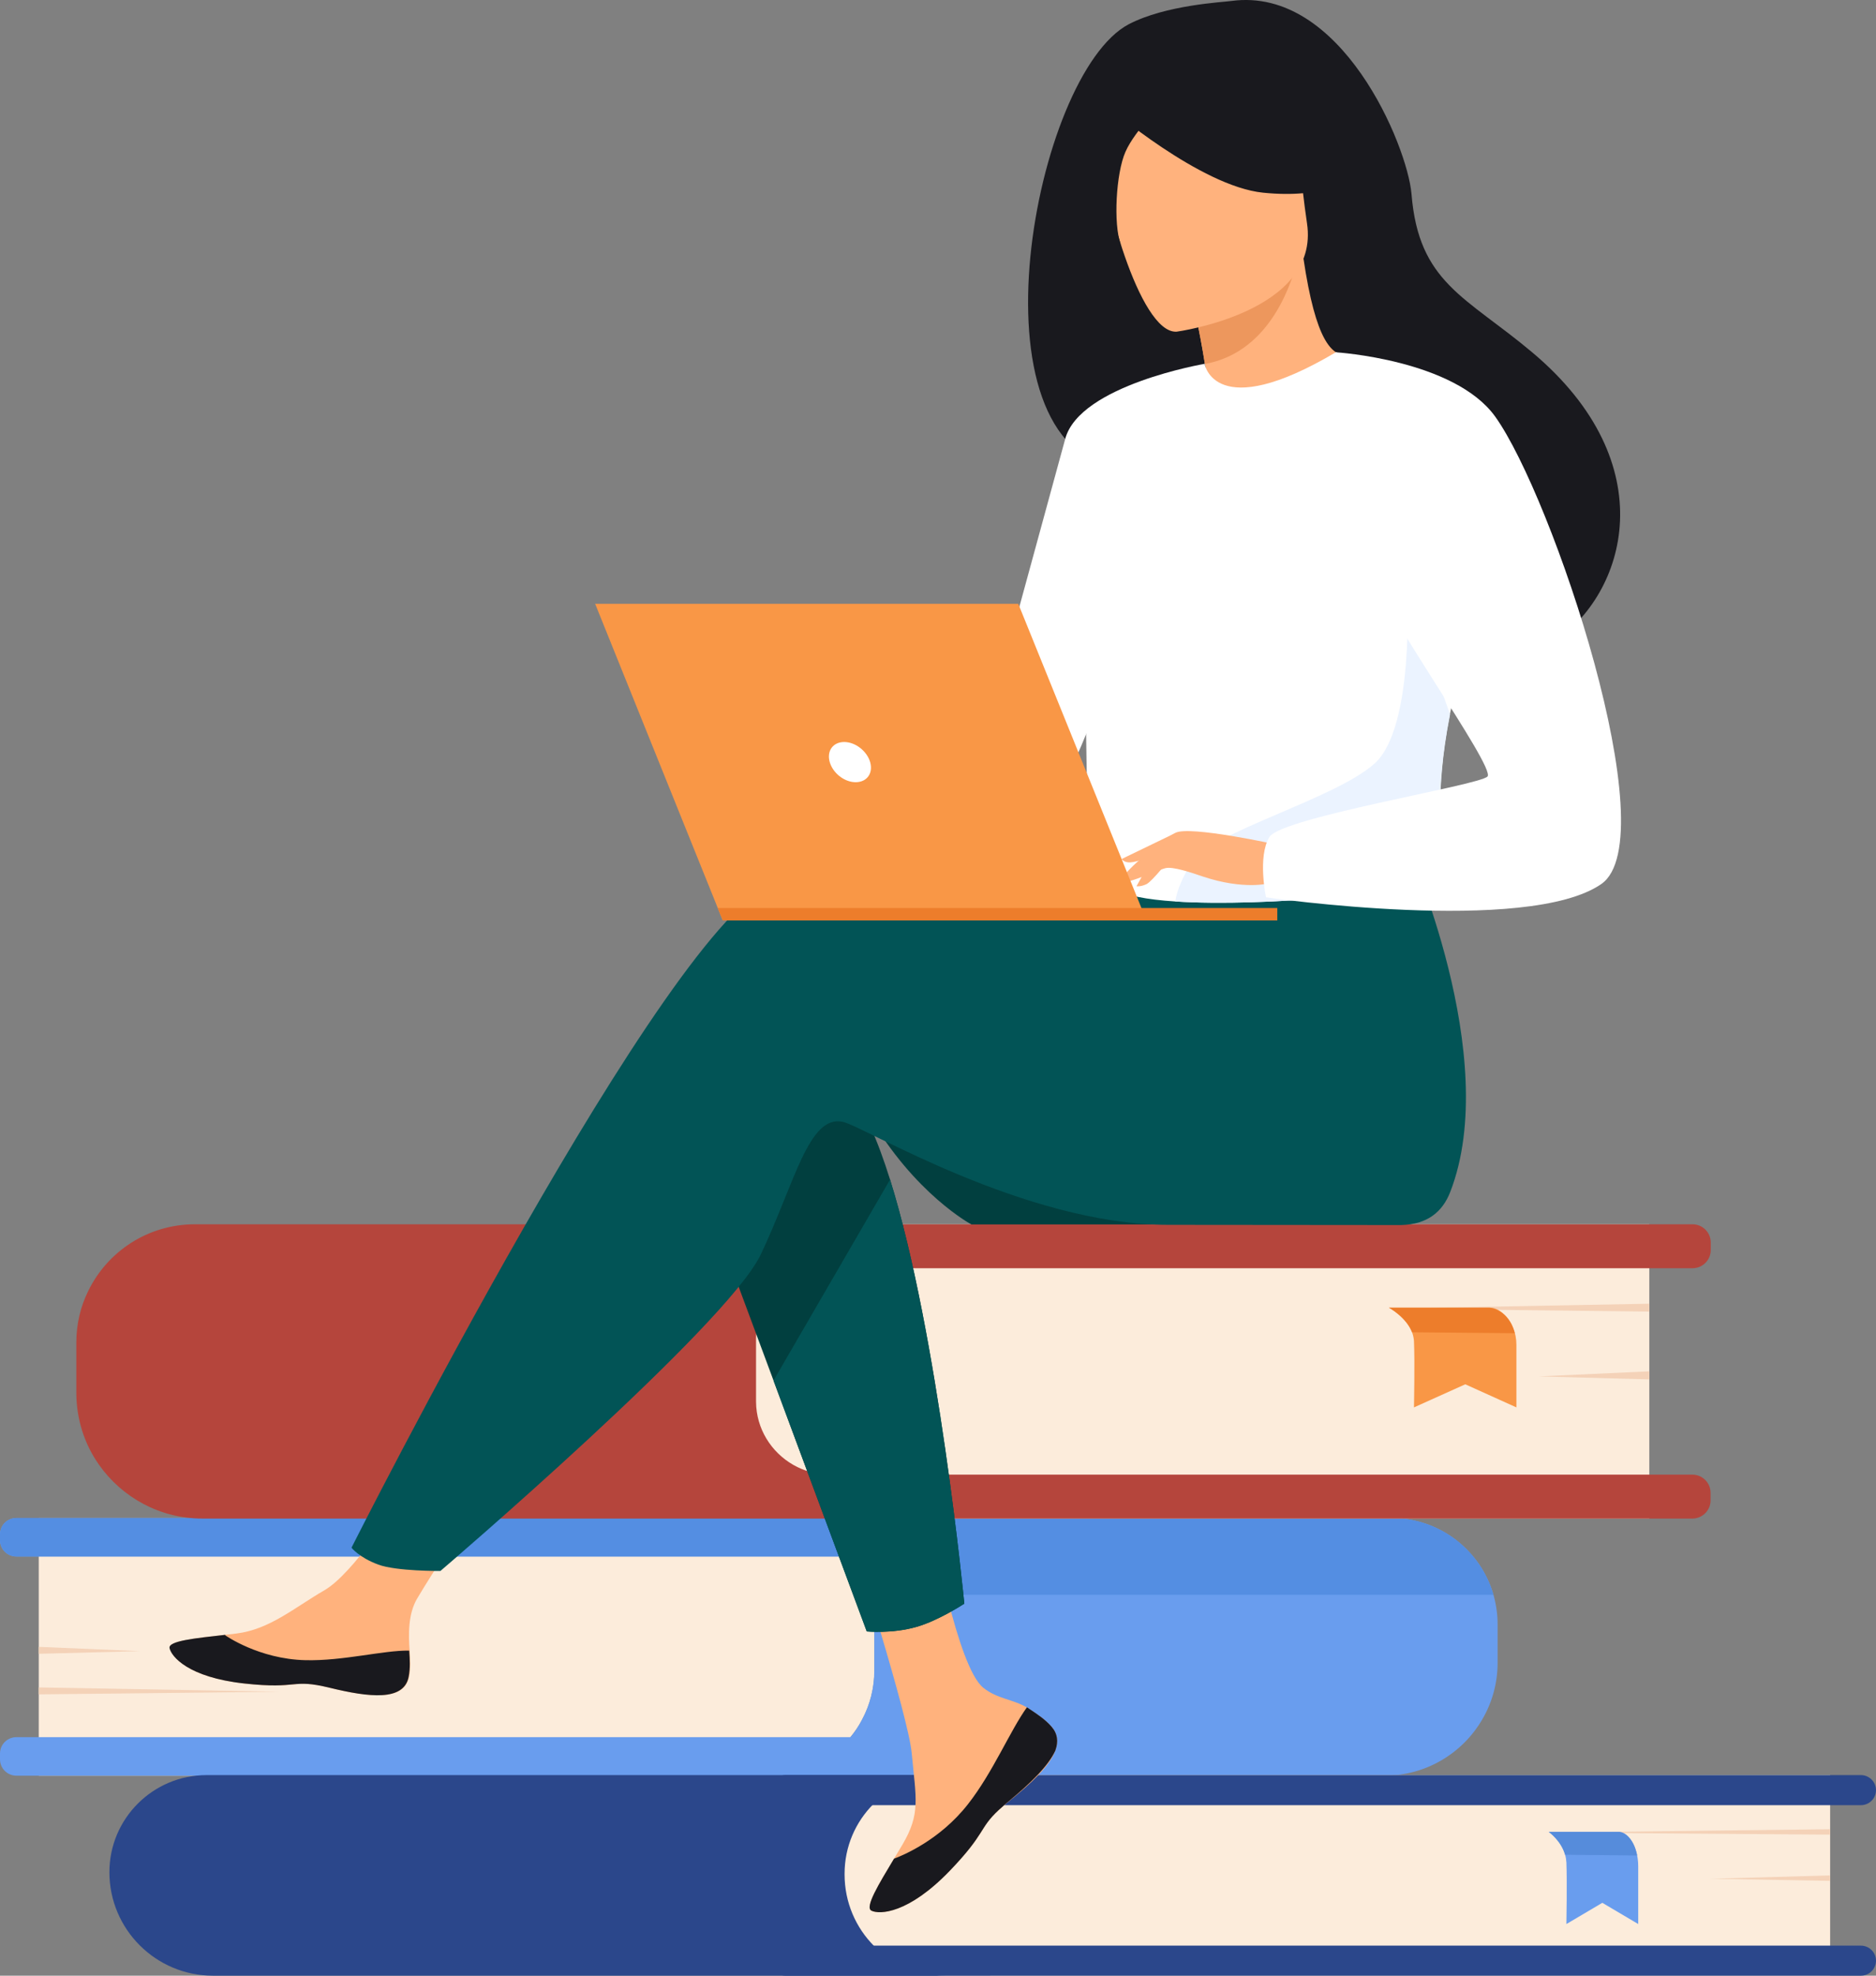
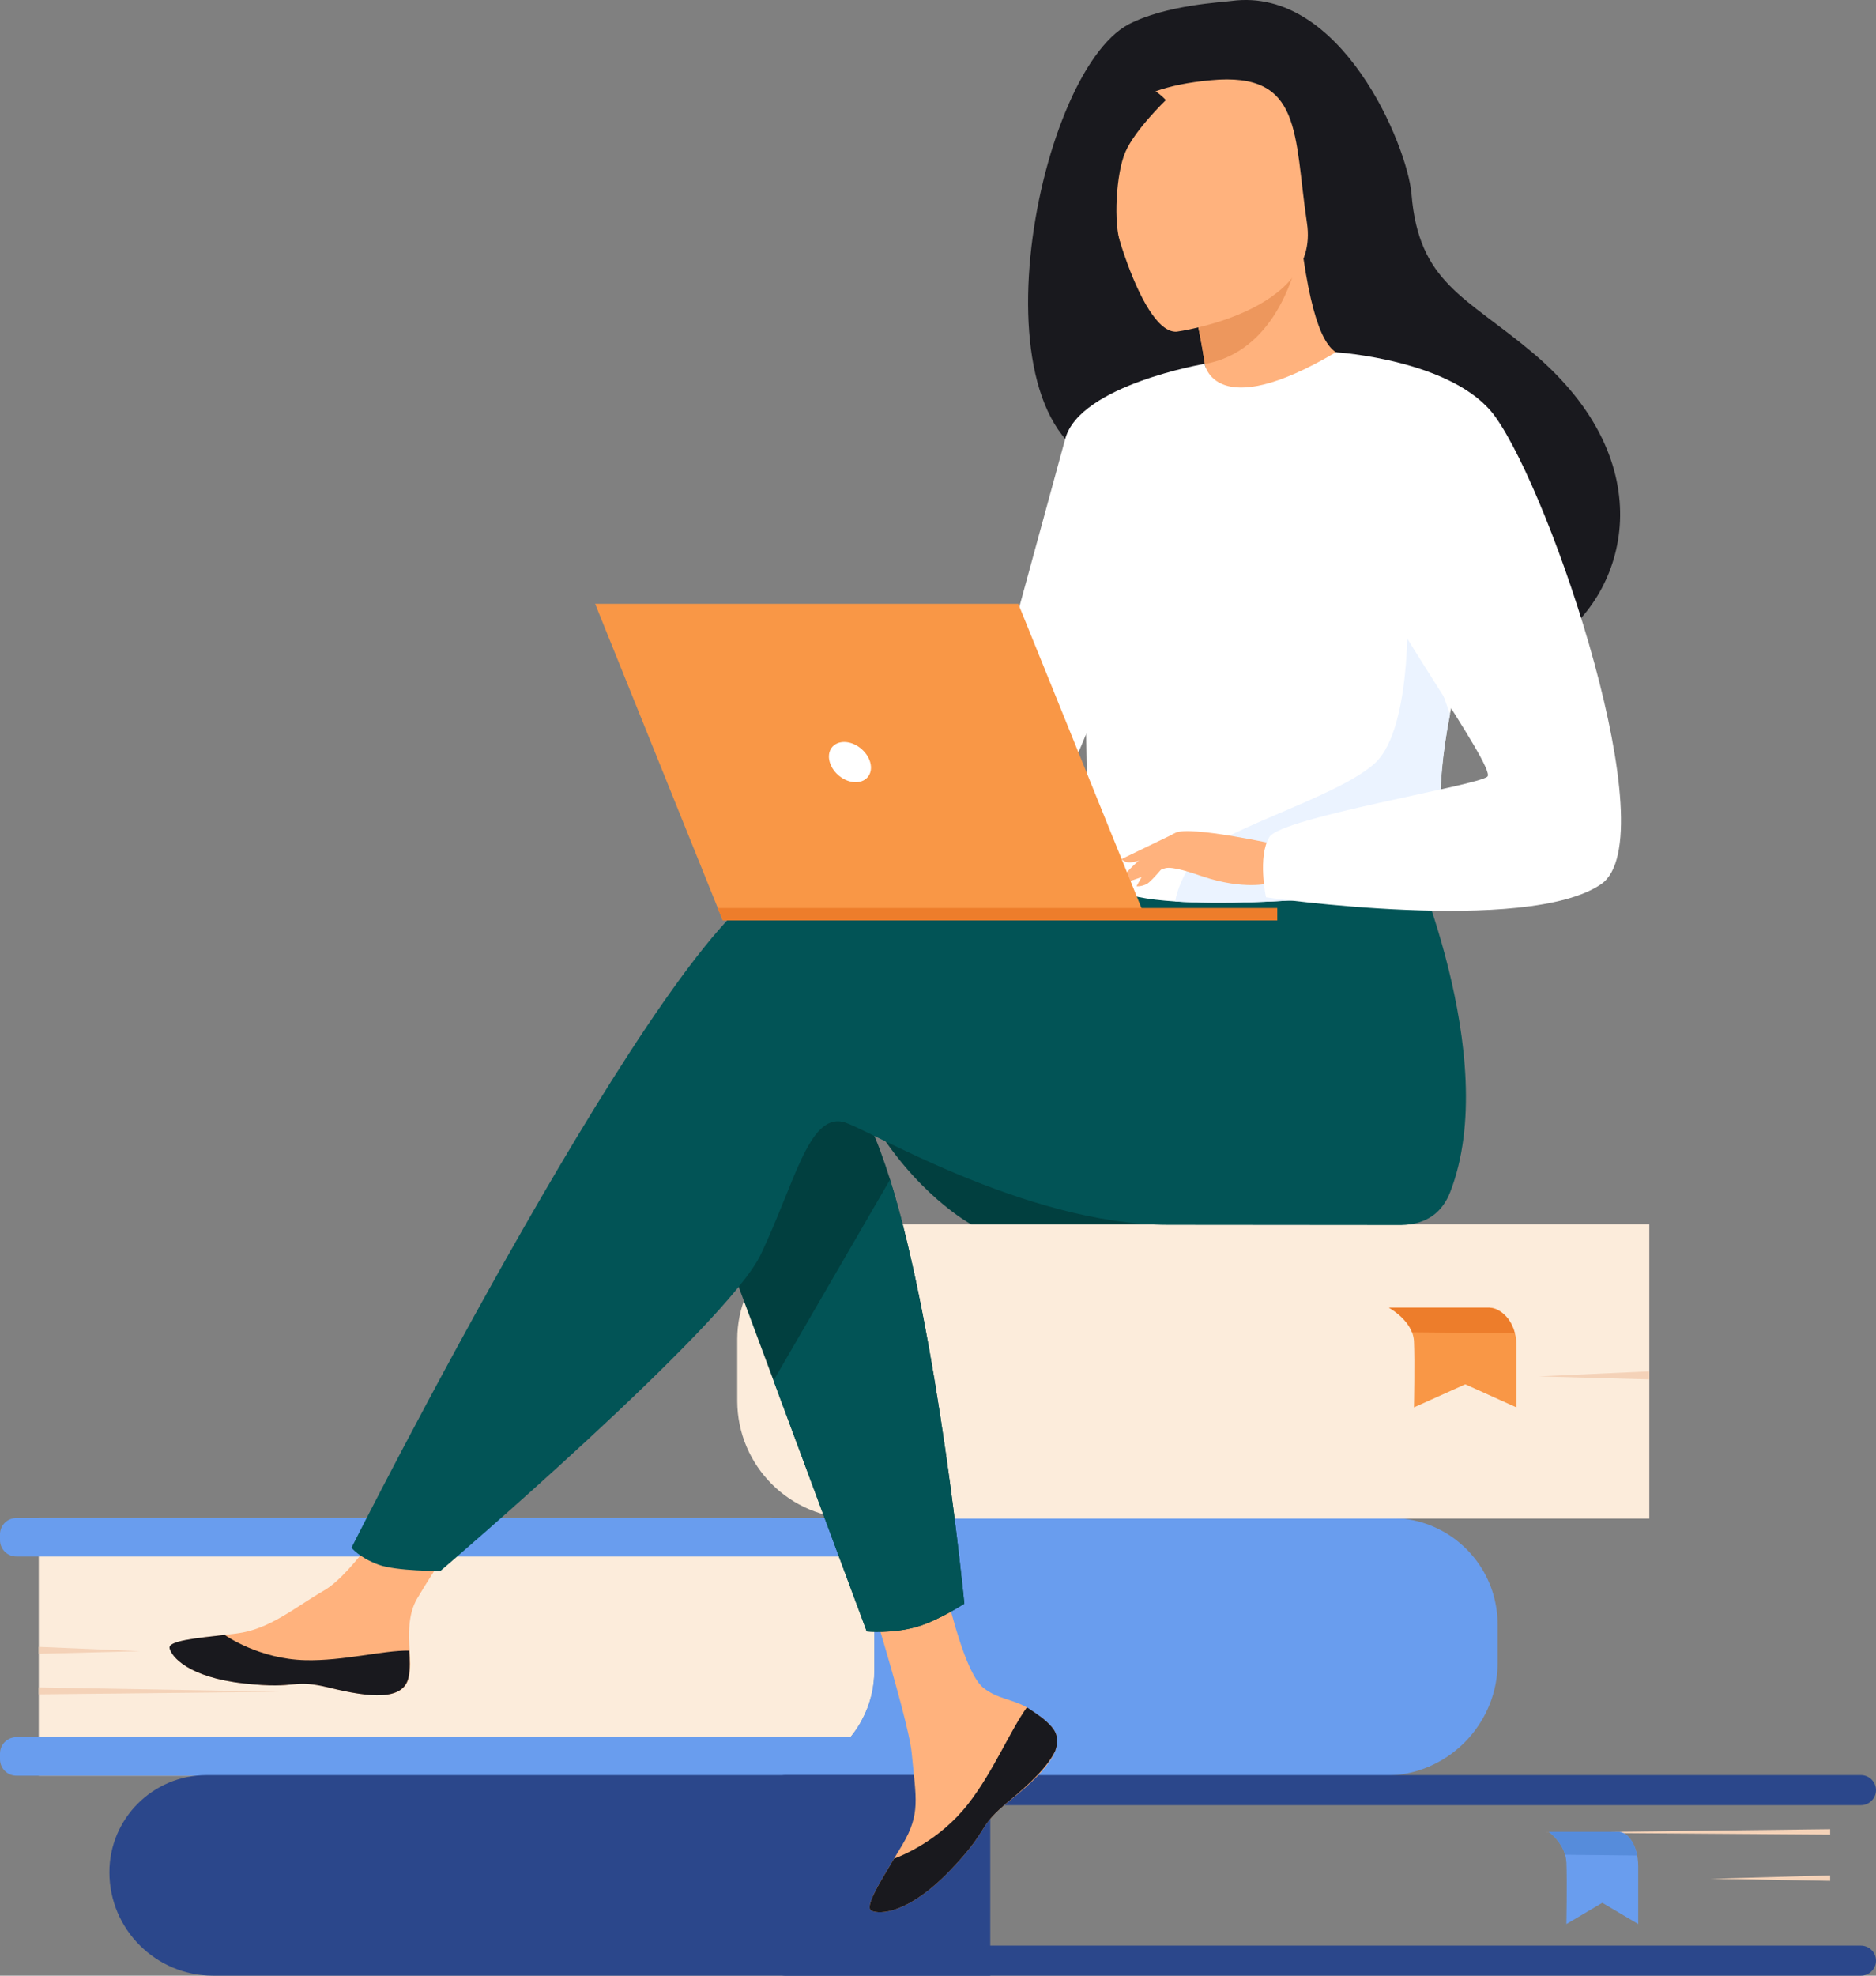
<svg xmlns="http://www.w3.org/2000/svg" width="114" height="120" viewBox="0 0 114 120" fill="none">
  <rect x="0" y="0" width="114" height="120" fill="#808080" stroke="none" />
  <g clip-path="url(#clip0_247_315)">
    <path d="M46.731 107.852H2.354V92.201H46.868C50.33 92.201 53.139 95.008 53.139 98.464V101.452C53.139 104.989 50.261 107.852 46.731 107.852Z" fill="#FCECDB" />
    <path d="M91.006 98.646V100.996C91.006 102.251 90.663 103.437 90.069 104.441C88.881 106.483 86.665 107.852 84.129 107.852H0.994C0.445 107.852 0 107.407 0 106.859V106.506C0 105.958 0.445 105.513 0.994 105.513H51.677C51.951 105.183 52.191 104.829 52.385 104.441C52.865 103.551 53.128 102.525 53.128 101.452V98.464C53.128 97.916 53.059 97.38 52.922 96.867C52.694 96 52.294 95.213 51.745 94.54H0.994C0.445 94.54 0 94.095 0 93.547V93.194C0 92.646 0.445 92.201 0.994 92.201H84.552C87.499 92.201 89.978 94.175 90.754 96.867C90.914 97.437 91.006 98.03 91.006 98.646Z" fill="#699DEE" />
-     <path d="M90.754 96.867H52.934C52.705 96 52.305 95.213 51.757 94.54H0.994C0.445 94.54 0 94.095 0 93.547V93.194C0 92.646 0.445 92.201 0.994 92.201H84.552C87.499 92.201 89.989 94.175 90.754 96.867Z" fill="#548EE2" />
    <path d="M2.354 100.027L8.51 100.289L2.354 100.449V100.027Z" fill="#F4D2B8" />
    <path d="M2.354 102.491L16.998 102.753L2.354 102.913V102.491Z" fill="#F4D2B8" />
    <path d="M12.942 120H60.176V107.817H12.554C9.299 107.817 6.648 110.452 6.648 113.715C6.648 117.183 9.47 120 12.942 120Z" fill="#2B478B" />
-     <path d="M57.457 120H111.213V107.817H57.32C54.008 107.817 51.323 110.498 51.323 113.806V113.852C51.323 117.251 54.065 120 57.457 120Z" fill="#FCECDB" />
    <path d="M47.736 120H113.086C113.589 120 114 119.589 114 119.087C114 118.586 113.589 118.175 113.086 118.175H47.736C47.233 118.175 46.822 118.586 46.822 119.087C46.822 119.589 47.233 120 47.736 120Z" fill="#2B478B" />
    <path d="M47.736 109.643H113.086C113.589 109.643 114 109.232 114 108.73C114 108.228 113.589 107.817 113.086 107.817H47.736C47.233 107.817 46.822 108.228 46.822 108.73C46.822 109.232 47.233 109.643 47.736 109.643Z" fill="#2B478B" />
    <path d="M111.213 113.909L103.96 114.114L111.213 114.24V113.909Z" fill="#F4D2B8" />
    <path d="M111.213 111.103L93.941 111.308L111.213 111.433V111.103Z" fill="#F4D2B8" />
    <path d="M94.125 111.274C94.125 111.274 94.868 111.799 95.107 112.654C95.153 112.802 95.176 112.962 95.187 113.133C95.233 114.274 95.187 116.863 95.187 116.863L97.369 115.574L99.551 116.863V113.361C99.551 112.7 99.368 112.049 99.014 111.627C98.843 111.422 98.637 111.274 98.409 111.274H94.125Z" fill="#699DEE" />
    <path d="M94.125 111.274C94.125 111.274 94.868 111.798 95.107 112.654L99.482 112.7C99.482 112.7 99.311 111.468 98.409 111.262H94.125V111.274Z" fill="#568CDB" />
    <path d="M51.963 92.236H100.224V74.361H51.803C47.942 74.361 44.801 77.487 44.801 81.354V85.095C44.812 89.042 48.011 92.236 51.963 92.236Z" fill="#FCECDB" />
-     <path d="M45.943 81.297V85.141C45.954 86.783 46.868 88.209 48.204 88.973C48.867 89.35 49.621 89.567 50.432 89.567H102.84C103.457 89.567 103.948 90.068 103.948 90.673V91.129C103.948 91.745 103.445 92.236 102.84 92.236H12.302C9.709 92.236 7.413 90.947 6.02 88.973C5.14 87.73 4.638 86.213 4.638 84.582V81.547C4.638 80.43 4.889 79.369 5.357 78.422C6.522 76.015 8.99 74.361 11.845 74.361H102.851C103.468 74.361 103.959 74.863 103.959 75.468V75.924C103.959 76.54 103.457 77.03 102.851 77.03H50.272C49.015 77.03 47.873 77.567 47.085 78.422C46.388 79.175 45.954 80.179 45.943 81.297Z" fill="#B5453C" />
    <path d="M100.224 83.293L93.508 83.601L100.224 83.783V83.293Z" fill="#F4D2B8" />
-     <path d="M100.224 79.186L84.243 79.483L100.224 79.665V79.186Z" fill="#F4D2B8" />
    <path d="M84.403 79.426C84.403 79.426 85.454 79.996 85.808 80.92C85.865 81.08 85.911 81.262 85.923 81.445C85.98 82.688 85.923 85.483 85.923 85.483L89.041 84.08L92.148 85.483V81.684C92.148 80.966 91.885 80.27 91.383 79.814C91.143 79.597 90.857 79.426 90.526 79.426H84.403Z" fill="#F99746" />
    <path d="M84.403 79.426C84.403 79.426 85.454 79.996 85.808 80.92L92.045 80.977C92.045 80.977 91.805 79.643 90.515 79.426H84.403Z" fill="#ED7D2B" />
    <path d="M52.796 67.722C55.56 72.525 59.033 74.373 59.033 74.373H73.483C73.494 74.384 50.694 64.061 52.796 67.722Z" fill="#013F3F" />
    <path d="M63.9 104.874C64.277 105.308 64.322 105.787 64.14 106.3C64.14 106.3 64.14 106.3 64.14 106.312C63.797 107.259 62.655 108.331 61.33 109.392C61.158 109.528 61.01 109.654 60.884 109.768C60.85 109.802 60.816 109.825 60.781 109.859C60.758 109.882 60.724 109.905 60.701 109.928C59.468 111.068 59.936 111.319 57.72 113.624C55.196 116.247 53.448 116.293 52.957 116.053C52.534 115.848 53.391 114.456 54.327 112.893C54.373 112.814 54.419 112.745 54.465 112.665C54.59 112.46 54.716 112.243 54.841 112.038C55.949 110.156 55.664 109.266 55.401 106.471C55.184 104.19 51.849 93.741 51.849 93.741L56.692 92.909C56.692 92.909 58.154 101.224 59.753 102.513C60.61 103.198 61.569 103.209 62.403 103.711C62.46 103.745 62.517 103.779 62.575 103.825C63.043 104.122 63.523 104.441 63.9 104.874Z" fill="#FFB27D" />
    <path d="M63.9 104.875C64.277 105.308 64.322 105.787 64.139 106.3C64.139 106.3 64.139 106.3 64.139 106.312C63.717 107.259 62.609 108.319 61.33 109.38C61.158 109.517 61.01 109.643 60.884 109.768C60.85 109.802 60.816 109.825 60.781 109.859C60.758 109.882 60.724 109.905 60.701 109.928C59.468 111.068 59.936 111.319 57.72 113.624C55.196 116.247 53.448 116.293 52.957 116.053C52.534 115.848 53.391 114.456 54.327 112.894C54.819 112.711 57.103 111.787 58.828 109.574C60.347 107.635 61.364 105.148 62.403 103.7C62.46 103.734 62.517 103.768 62.575 103.814C63.043 104.122 63.523 104.441 63.9 104.875Z" fill="#19191E" />
    <path d="M24.856 101.852C24.559 103.346 22.423 103.095 20.047 102.513C17.671 101.932 18.231 102.627 14.839 102.251C11.446 101.875 10.429 100.62 10.315 100.106C10.224 99.662 11.892 99.502 13.696 99.297C13.925 99.274 14.153 99.24 14.37 99.217C16.392 98.966 17.877 97.654 19.727 96.582C21.475 95.567 24.08 91.426 24.08 91.426L28.729 91.791C28.729 91.791 26.296 95.487 25.348 97.095C24.788 98.042 24.822 99.297 24.891 100.255C24.925 100.791 24.959 101.327 24.856 101.852Z" fill="#FFB27D" />
    <path d="M20.036 102.513C17.66 101.932 18.219 102.627 14.827 102.251C11.434 101.875 10.418 100.62 10.303 100.106C10.212 99.662 11.88 99.502 13.685 99.297L13.696 99.331C13.696 99.331 15.729 100.768 18.551 100.837C20.847 100.894 23.28 100.232 24.867 100.255C24.902 100.779 24.936 101.316 24.833 101.84C24.548 103.346 22.423 103.095 20.036 102.513Z" fill="#19191E" />
    <path d="M42.664 72.183L47.005 83.852L52.67 99.091C52.67 99.091 54.212 99.24 55.686 98.817C57.045 98.43 58.599 97.403 58.599 97.403C58.599 97.403 57.023 81.034 54.087 71.646C53.333 69.24 52.488 67.289 51.562 66.183C47.005 60.81 42.664 72.183 42.664 72.183Z" fill="#013F3F" />
    <path d="M47.073 53.646C49.917 52.734 58.039 53.909 66.184 55.506L67.886 52.7L85.5 51.331C85.5 51.331 91.314 64.198 88.127 72.399C87.659 73.608 86.733 74.373 85.145 74.407C85.145 74.407 84.894 74.407 84.883 74.407C84.883 74.407 74.397 74.395 70.993 74.395C62.231 74.395 52.453 68.384 51.197 68.133C49.129 67.722 48.295 71.852 46.228 76.198C44.16 80.544 26.763 95.418 26.763 95.418C26.763 95.418 24.09 95.441 22.982 95.03C21.794 94.585 21.36 94.004 21.36 94.004C21.36 94.004 40.654 55.711 47.073 53.646Z" fill="#025456" />
    <path d="M68 28.46C74.271 31.905 86.996 39.057 87.064 39.011C87.064 39.011 91.736 40.768 94.398 39.011C98.819 36.08 101.194 28.186 93.107 21.399C89.075 18.011 86.208 17.19 85.774 11.783C85.522 8.852 81.513 -0.833 74.842 0.057C74.282 0.137 70.855 0.297 68.594 1.471C62.837 4.494 58.599 27.125 68 28.46Z" fill="#19191E" />
    <path d="M73.255 25.529C73.232 25.551 76.339 26.612 78.418 25.688C80.371 24.821 81.856 21.605 81.833 21.605C80.942 21.559 79.96 20.783 79.206 15.684L78.829 15.821L72.455 18.114C72.455 18.114 72.912 20.156 73.22 22.107C73.472 23.738 73.609 25.3 73.255 25.529Z" fill="#FFB27D" />
    <path d="M72.455 18.114C72.455 18.114 72.912 20.156 73.22 22.107C76.887 21.445 78.326 17.806 78.841 15.821L72.455 18.114Z" fill="#ED975D" />
    <path d="M71.507 20.145C71.507 20.145 80.234 18.97 79.423 13.563C78.612 8.144 79.183 4.346 73.586 4.871C67.978 5.384 67.212 7.62 67.041 9.49C66.87 11.35 69.223 20.304 71.507 20.145Z" fill="#FFB27D" />
-     <path d="M67.36 6.513C67.36 6.513 72.946 11.316 76.75 11.703C80.554 12.091 81.993 10.871 81.993 10.871C81.993 10.871 79.743 9.011 78.395 6.023C77.995 5.133 77.161 4.529 76.19 4.449C73.472 4.209 68.331 4.106 67.36 6.513Z" fill="#19191E" />
    <path d="M70.845 6.08C70.845 6.08 68.972 7.882 68.389 9.228C67.818 10.517 67.647 13.608 68.103 14.84C68.103 14.84 65.191 9.182 66.835 6.445C68.595 3.513 70.845 6.08 70.845 6.08Z" fill="#19191E" />
    <path d="M65.91 38.373C66.172 56.008 65.978 52.323 67.909 54C68.377 54.399 69.679 54.639 71.404 54.753C76.819 55.106 86.345 54.217 86.699 53.224C87.945 49.768 87.065 48.696 88.104 43.392C88.219 42.833 88.344 42.217 88.504 41.555C89.372 37.916 90.218 36.684 87.133 30.833C84.335 25.54 81.433 21.239 81.171 21.399C73.791 25.768 73.198 22.095 73.198 22.095C73.198 22.095 65.784 29.76 65.91 38.373Z" fill="white" />
    <path d="M47.005 83.852L52.671 99.091C52.671 99.091 54.213 99.24 55.686 98.817C57.046 98.43 58.599 97.403 58.599 97.403C58.599 97.403 57.023 81.034 54.087 71.646L47.005 83.852Z" fill="#025456" />
    <path d="M73.221 22.095C73.221 22.095 65.625 23.384 64.734 26.646C63.843 29.909 58.6 49.095 58.6 49.095C58.6 49.095 62.461 49.791 64.243 48.011C66.025 46.232 70.445 31.494 70.445 31.494L73.221 22.095Z" fill="white" />
    <path d="M71.416 54.753C76.831 55.106 86.357 54.217 86.711 53.224C87.956 49.768 87.077 48.696 88.116 43.392L85.512 36.046C85.512 36.046 85.946 44.224 83.524 46.38C81.114 48.536 73.632 50.532 72.456 52.335C71.896 53.19 71.519 54.057 71.416 54.753Z" fill="#EBF3FF" />
    <path d="M77.618 51.308C77.618 51.308 72.272 50.122 71.416 50.589C70.559 51.068 68.446 52.791 68.183 53.384C67.92 53.989 70.102 52.928 70.81 52.734C71.267 52.608 72.478 53.03 73.083 53.236C75.608 54.08 77.15 53.646 77.15 53.646L77.618 51.308Z" fill="#FFB27D" />
    <path d="M81.194 21.399C81.194 21.399 88.367 21.844 90.857 25.3C94.353 30.171 101.286 50.92 97.311 53.692C92.833 56.806 76.933 54.502 76.933 54.502C76.933 54.502 76.407 52.038 77.138 50.84C77.869 49.643 89.841 47.715 90.389 47.167C90.937 46.62 83.49 36.422 83.49 34.768C83.49 33.114 81.194 21.399 81.194 21.399Z" fill="white" />
    <path d="M71.153 52.084C71.153 52.084 70.033 53.521 69.668 53.703C69.302 53.874 69.062 53.829 69.062 53.829L69.816 52.471L71.153 52.084Z" fill="#FFB27D" />
    <path d="M71.416 50.601L68.16 52.175C68.16 52.175 68.297 52.403 68.697 52.38C69.097 52.357 70.114 51.992 70.114 51.992L71.416 50.601Z" fill="#FFB27D" />
    <path d="M69.668 55.905H43.921L36.165 36.673H61.878L69.668 55.905Z" fill="#F99746" />
    <path d="M43.612 55.152H77.618V55.905H43.921L43.612 55.152Z" fill="#ED7D2B" />
    <path d="M50.421 46.289C50.227 45.616 50.615 45.068 51.301 45.068C51.975 45.068 52.683 45.616 52.877 46.289C53.071 46.962 52.683 47.51 51.997 47.51C51.312 47.51 50.615 46.962 50.421 46.289Z" fill="white" />
  </g>
  <defs>
    <clipPath id="clip0_247_315">
      <rect width="114" height="120" fill="white" />
    </clipPath>
  </defs>
</svg>